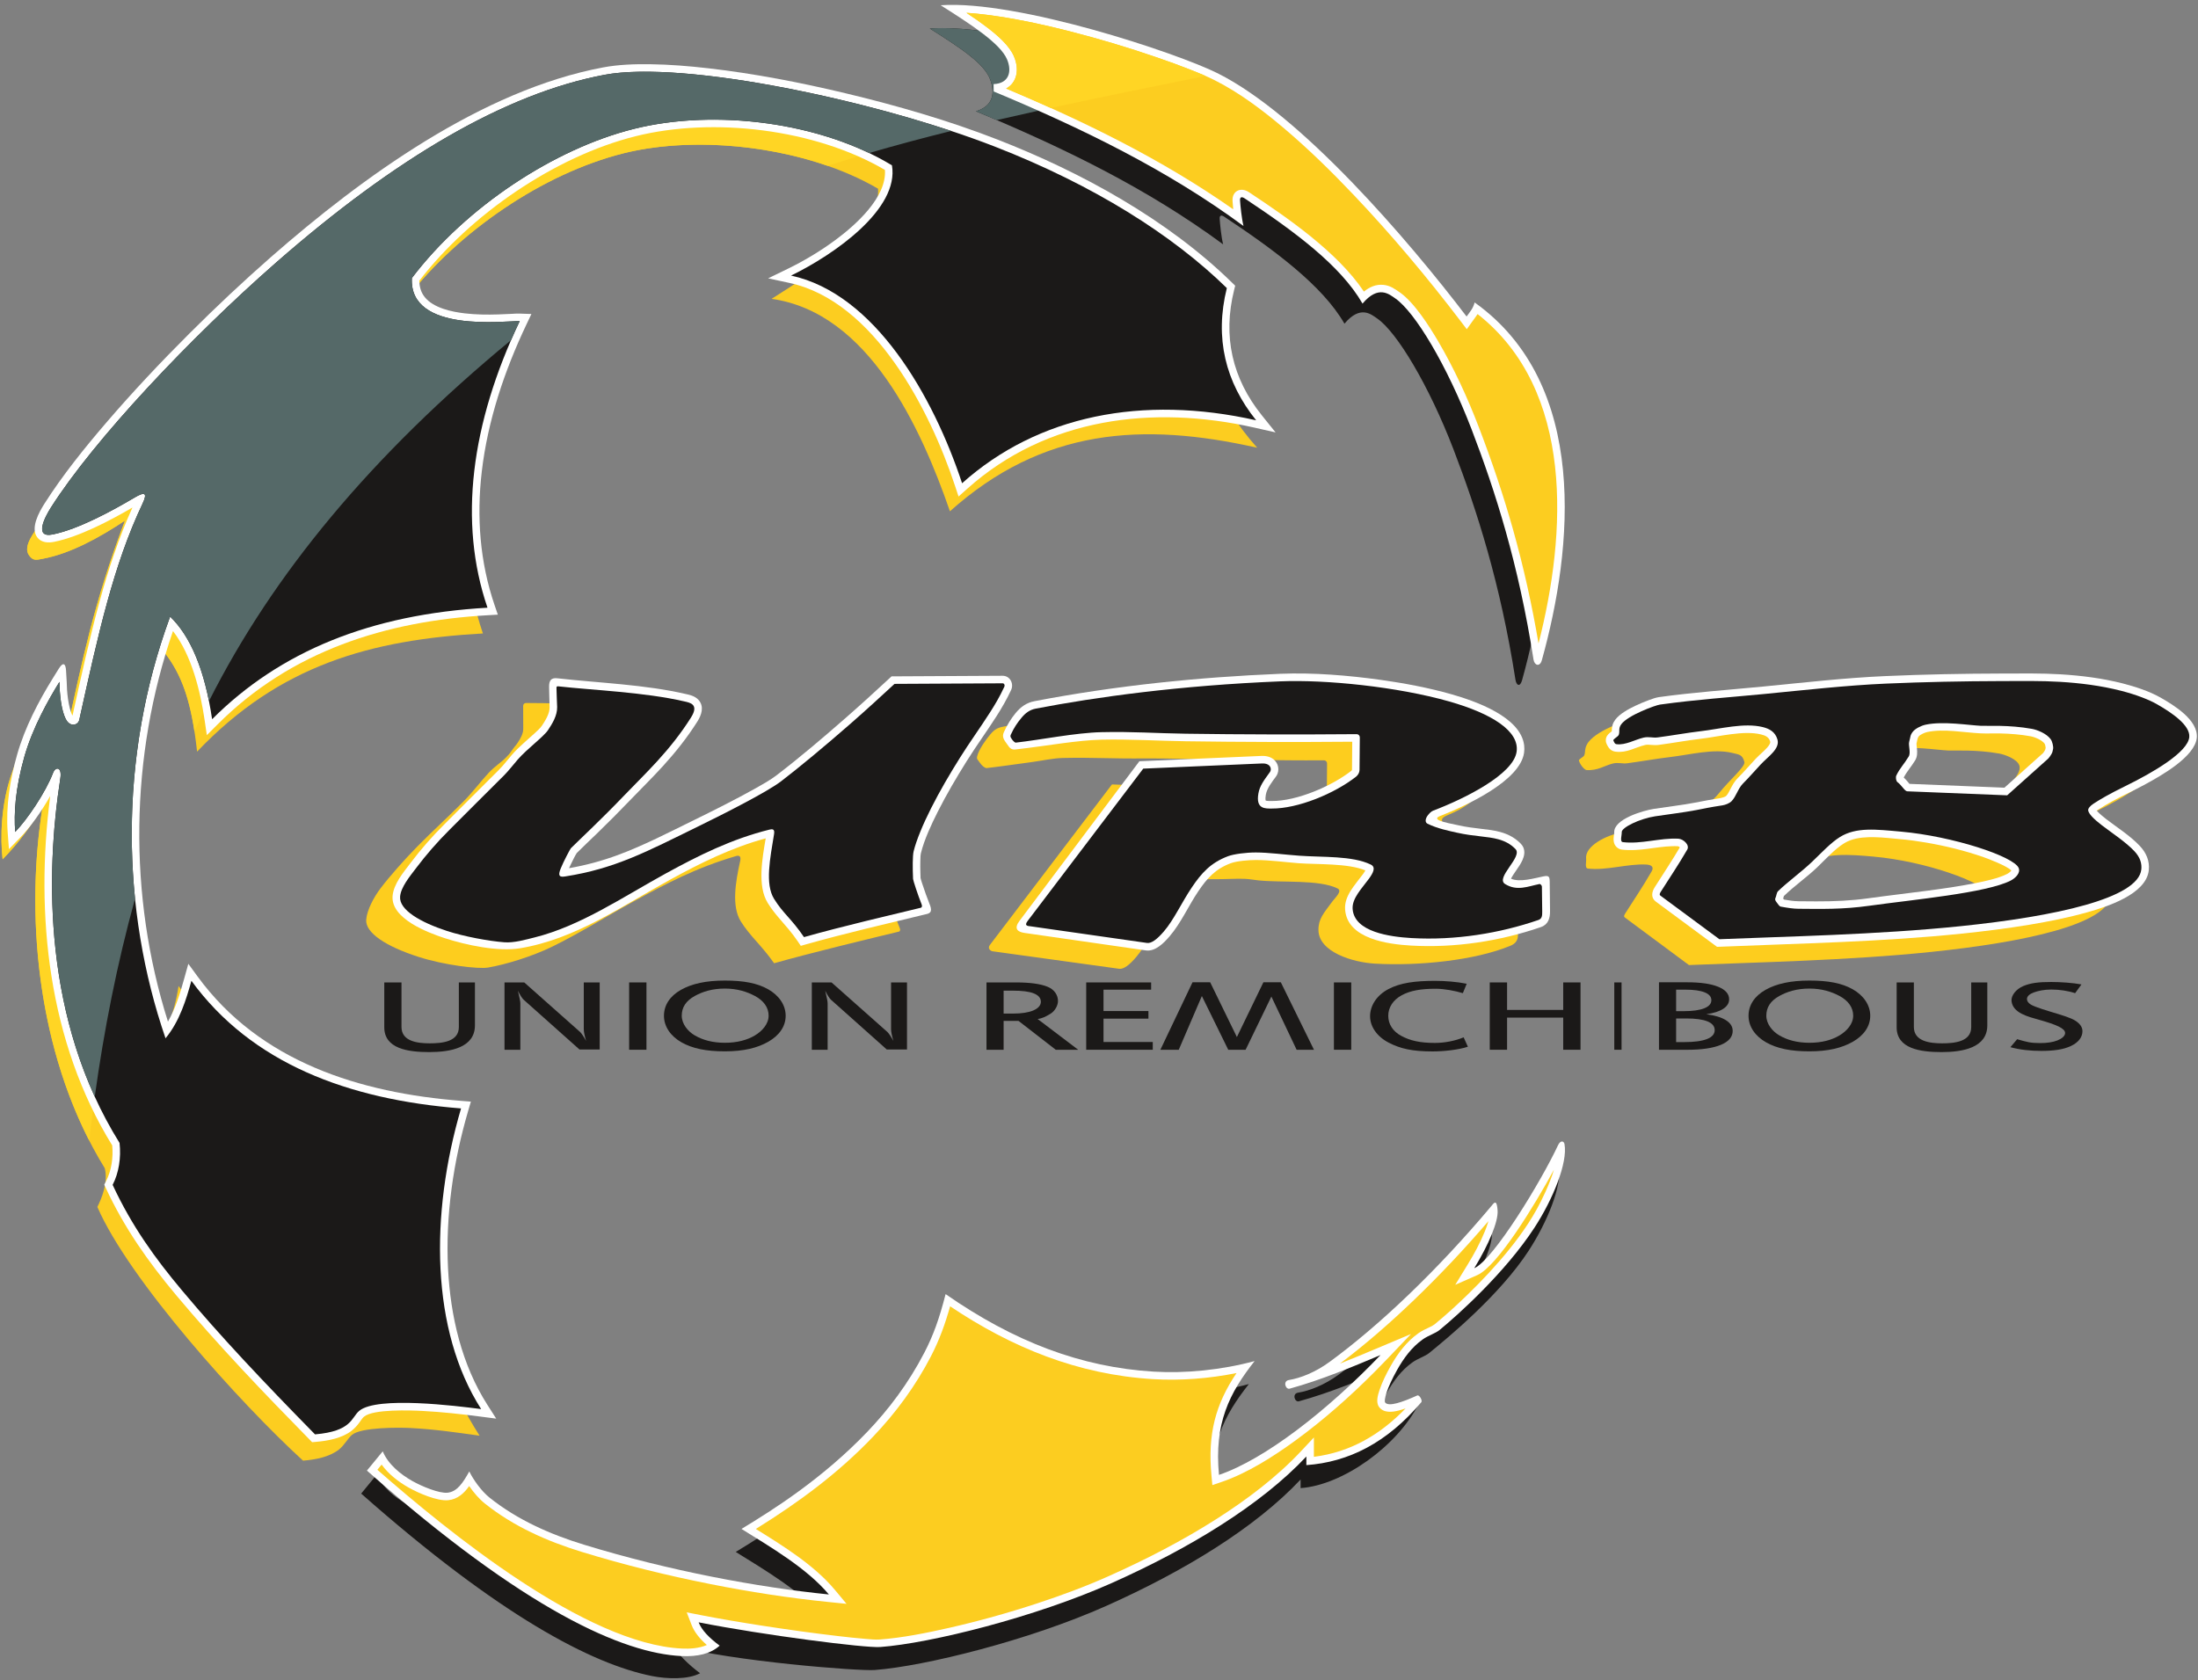
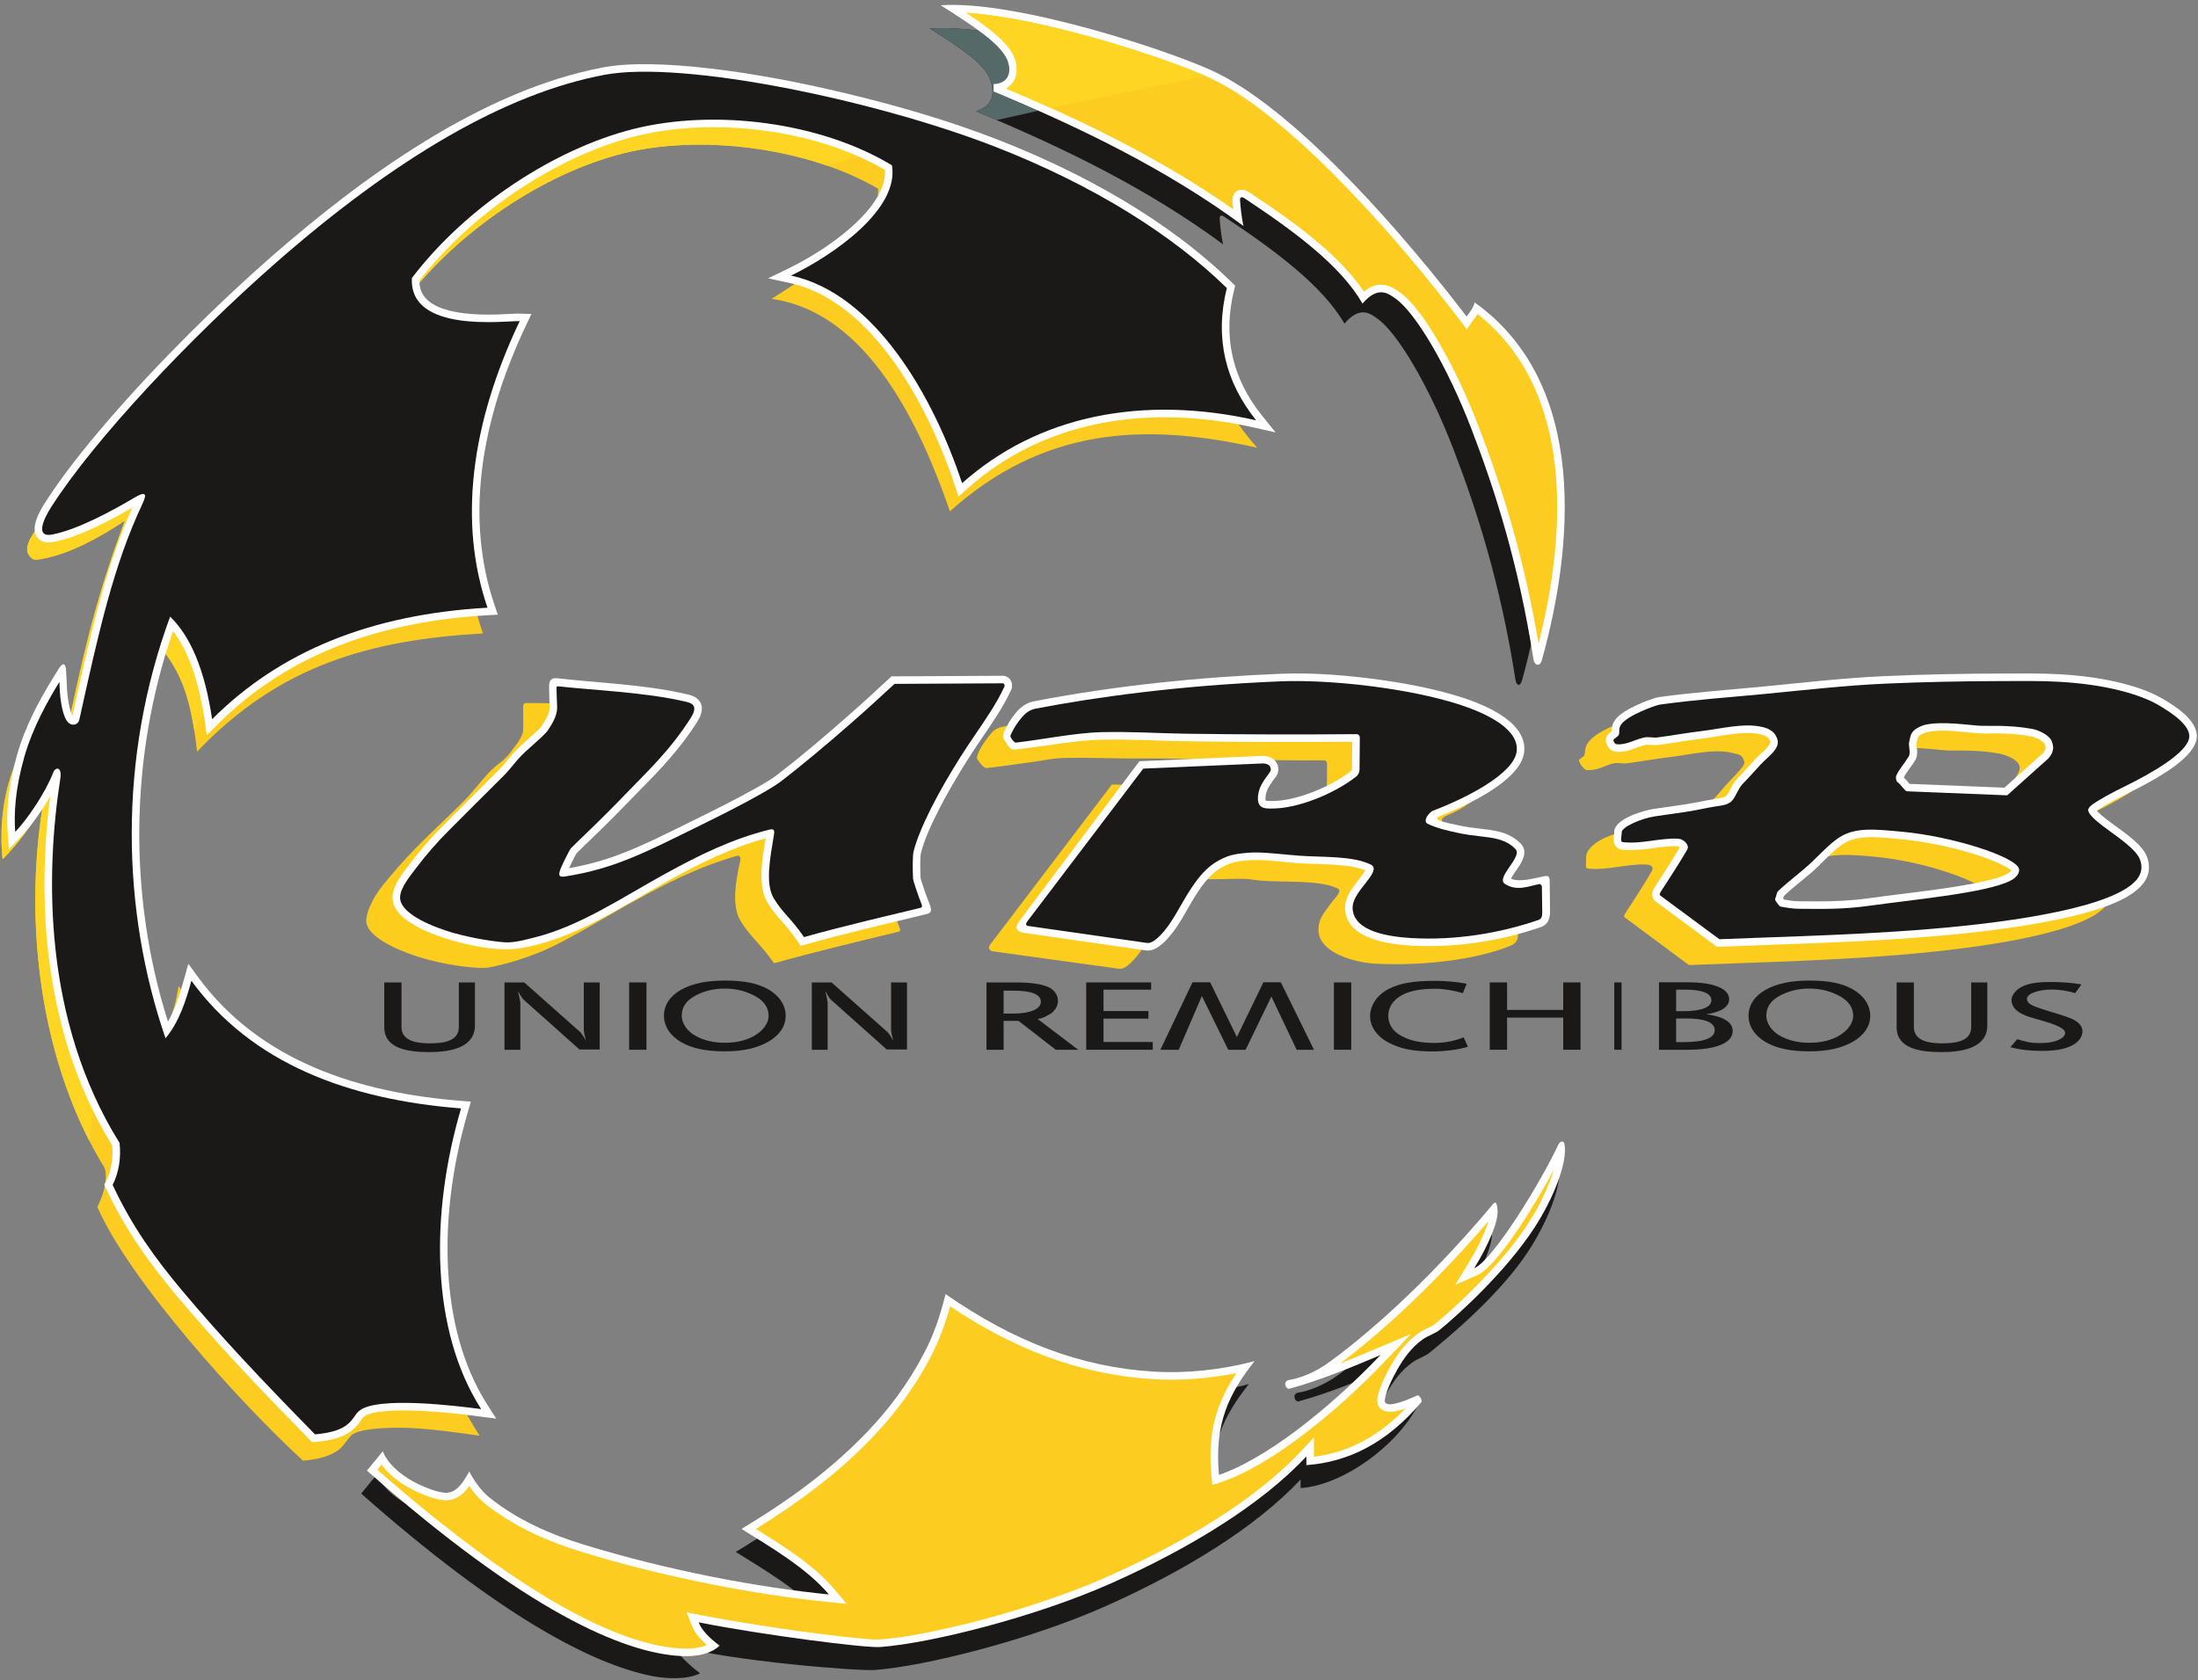
<svg xmlns="http://www.w3.org/2000/svg" width="567.6pt" height="433.9pt" viewBox="0 0 567.6 433.9" version="1.1">
  <rect x="0" y="0" width="567.6" height="433.9" fill="#808080" stroke="none" />
  <defs>
    <clipPath id="clip1">
      <path d="M 93 300 L 403 300 L 403 433.898 L 93 433.898 Z M 93 300 " />
    </clipPath>
    <clipPath id="clip2">
      <path d="M 414 173 L 567.602 173 L 567.602 245 L 414 245 Z M 414 173 " />
    </clipPath>
  </defs>
  <g id="surface1">
    <path style=" stroke:none;fill-rule:evenodd;fill:rgb(98.827%,80.469%,12.547%);fill-opacity:1;" d="M 17.094 189.527 C 21.27 170.617 24.113 156.047 32.273 134.449 C 25.656 138.84 18.172 142.988 10.93 144.328 C 9.324 144.629 8.562 144.879 7.508 143.43 C 5.754 141.02 9.074 137.238 10.449 135.07 C 15.09 127.77 18.672 120.156 24.301 113.594 C 31.145 105.621 38.383 97.938 45.82 90.516 C 52.625 83.727 59.637 77.121 66.867 70.789 C 90.352 50.219 121.332 27.672 152.664 21.816 C 156.586 21.086 160.781 20.938 164.766 20.992 C 169.82 21.059 174.906 21.477 179.93 22.055 C 191.762 23.422 203.648 25.727 215.227 28.492 C 228.438 31.652 241.879 35.539 254.543 40.477 C 276.16 48.902 298.375 61.078 315.062 77.414 L 315.859 78.195 L 315.59 79.277 C 311.875 94.176 313.887 103.59 324.656 115.633 C 294.941 108.93 269.203 110.648 245.309 132.047 C 237.883 110.598 224.348 80.711 199.254 77.18 C 205.34 73.336 209.352 70.66 214.82 66.594 C 219.844 62.863 227.242 55.84 226.742 48.734 C 208.723 38.172 181.035 34.566 160.953 39.605 C 140.152 44.824 118.328 59.848 105.18 76.891 C 105.184 78.445 105.57 79.895 106.574 81.145 C 108.84 83.965 113.57 84.953 116.969 85.344 C 119.812 85.672 122.707 85.699 125.566 85.613 C 126.688 85.578 127.801 85.523 128.918 85.465 C 129.648 85.43 130.426 85.379 131.156 85.398 L 134.117 85.504 L 132.848 88.18 C 127.156 100.137 122.84 113.008 121.301 126.203 C 119.805 139.027 120.543 151.426 124.703 163.594 C 95.691 165.242 72.234 171.723 50.895 194.117 C 49.535 181.91 47.309 174.102 41.559 167.387 C 30.422 199.672 30.398 238.051 40.703 270.617 C 42.82 266.062 44.906 262.422 46.113 254.652 C 63.629 278.664 87.262 286.477 116.098 288.727 L 118.488 288.914 L 117.812 291.215 C 113.965 304.309 110.414 318.684 111.102 332.34 C 111.832 346.762 116.105 358.695 123.844 370.777 C 117.609 369.91 112.258 369.117 105.969 368.793 C 102.922 368.633 93.305 368.582 90.906 370.555 C 89.84 371.434 88.918 373.266 87.547 374.34 C 85.008 376.332 81.379 376.965 78.254 377.227 C 62.105 362.469 33.262 330.488 25.145 311.703 C 26.203 309.547 27.984 305.484 27.055 301.703 C 10.566 275.012 6.047 239.047 11.043 208.055 C 8.105 213.273 4.809 217.68 0.676 221.922 C 0.051 216.613 0.16 207.516 3.23 199.184 C 5.73 192.398 7.973 185.902 11.777 179.777 L 13.254 177.402 C 14.531 175.344 15.043 176.395 15.129 177.844 L 15.301 180.785 C 15.32 183.055 15.984 187.473 17.094 189.527 Z M 17.094 189.527 " />
    <path style=" stroke:none;fill-rule:evenodd;fill:rgb(100%,83.594%,14.11%);fill-opacity:1;" d="M 17.094 189.527 C 21.27 170.617 24.113 156.047 32.273 134.449 C 25.656 138.84 18.172 142.988 10.93 144.328 C 9.324 144.629 8.562 144.879 7.508 143.43 C 5.754 141.02 9.074 137.238 10.449 135.07 C 15.09 127.77 18.672 120.156 24.301 113.594 C 31.145 105.621 38.383 97.938 45.82 90.516 C 52.625 83.727 59.637 77.121 66.867 70.789 C 90.352 50.219 121.332 27.672 152.664 21.816 C 156.586 21.086 160.781 20.938 164.766 20.992 C 169.82 21.059 174.906 21.477 179.93 22.055 C 191.762 23.422 203.648 25.727 215.227 28.492 C 223.426 30.453 231.711 32.691 239.844 35.289 C 230.734 37.645 222.055 40.129 213.734 42.828 C 196.992 37.008 176.648 35.664 160.953 39.605 C 140.152 44.824 118.328 59.848 105.18 76.891 C 105.184 78.445 105.57 79.895 106.574 81.145 C 108.84 83.965 113.57 84.953 116.969 85.344 C 119.812 85.672 122.707 85.699 125.566 85.613 C 126.688 85.578 127.801 85.523 128.918 85.465 C 129.648 85.43 130.426 85.379 131.156 85.398 L 134.117 85.504 L 133.676 86.434 C 93.785 119.051 66.828 152.559 50.211 188.887 C 48.781 179.586 46.441 173.09 41.559 167.387 C 34.195 188.738 31.691 212.758 33.82 235.996 C 28.711 255.34 25.305 274.797 23.035 294.559 C 9.855 268.809 6.48 236.355 11.043 208.055 C 8.105 213.273 4.809 217.68 0.676 221.922 C 0.051 216.613 0.16 207.516 3.23 199.184 C 5.73 192.398 7.973 185.902 11.777 179.777 L 13.254 177.402 C 14.531 175.344 15.043 176.395 15.129 177.844 L 15.301 180.785 C 15.32 183.055 15.984 187.473 17.094 189.527 Z M 17.094 189.527 " />
    <path style=" stroke:none;fill-rule:evenodd;fill:rgb(100%,100%,100%);fill-opacity:1;" d="M 18.723 184.824 C 20.914 174.898 23.082 164.922 25.777 155.121 C 28.035 146.914 30.691 138.836 34.199 131.078 C 28.176 134.578 20.543 138.578 14.043 139.922 C 12.441 140.254 10.637 140.172 9.582 138.727 C 7.828 136.316 10.109 132.234 11.484 130.07 C 16.125 122.766 21.785 115.746 27.414 109.188 C 34.254 101.215 41.496 93.527 48.934 86.105 C 55.734 79.32 62.75 72.715 69.98 66.379 C 93.465 45.812 124.445 23.262 155.777 17.406 C 159.699 16.672 163.895 16.531 167.875 16.586 C 172.934 16.652 178.02 17.066 183.043 17.648 C 194.871 19.012 206.758 21.316 218.34 24.086 C 231.551 27.242 244.992 31.129 257.656 36.066 C 279.273 44.496 301.484 56.672 318.172 73.008 L 318.969 73.785 L 318.699 74.867 C 315.715 86.852 318.18 97.742 325.898 107.324 L 329.398 111.672 L 323.957 110.441 C 297.691 104.516 270.309 107.84 249.742 126.254 L 247.531 128.23 L 246.598 125.41 C 240.203 106.047 225.797 77.797 203.867 73.07 L 198.359 71.883 L 203.426 69.422 C 207.746 67.32 212.004 64.754 215.855 61.891 C 220.879 58.156 229.02 50.984 228.52 43.883 C 210.496 33.316 184.148 30.156 164.066 35.195 C 143.266 40.414 121.441 55.441 108.289 72.484 C 108.297 74.035 108.684 75.488 109.688 76.738 C 111.949 79.555 116.68 80.547 120.082 80.934 C 122.926 81.262 125.82 81.297 128.68 81.203 C 129.797 81.172 130.914 81.113 132.031 81.059 C 132.762 81.02 133.539 80.965 134.27 80.992 L 137.23 81.094 L 135.957 83.77 C 130.27 95.73 125.949 108.602 124.41 121.797 C 123.051 133.469 123.91 145.156 127.727 156.312 L 128.559 158.738 L 125.996 158.887 C 99.586 160.387 75.137 168.117 56.148 187.121 L 53.41 189.859 L 52.848 186.027 C 51.754 178.602 49.551 169.273 44.668 162.977 C 33.535 195.262 33.062 231.27 43.371 263.836 C 45.336 260.422 46.508 256.531 47.555 252.777 L 48.633 248.906 L 51 252.152 C 67.102 274.23 92.961 282.27 119.207 284.316 L 121.598 284.504 L 120.922 286.805 C 117.074 299.898 115.008 313.977 115.699 327.633 C 116.316 339.879 119.219 352.438 125.891 362.855 L 128.141 366.371 L 124.004 365.836 C 119.051 365.191 114.07 364.645 109.082 364.383 C 106.031 364.223 96.418 363.871 94.02 365.852 C 93.949 365.906 93.883 365.969 93.824 366.031 C 93.445 366.426 93.113 366.961 92.789 367.398 C 92.203 368.191 91.586 368.879 90.809 369.488 C 88.27 371.473 84.641 372.109 81.512 372.379 L 80.602 372.457 L 79.961 371.797 C 68.094 359.711 56.355 347.457 45.473 334.465 C 38.223 325.809 32.113 317.121 27.324 306.82 L 26.922 305.961 L 27.359 305.109 C 28.797 302.324 29.27 298.93 28.98 295.809 C 12.492 269.121 9.012 236.266 12.969 205.574 C 10.754 209.508 7.832 213.621 5.316 216.203 L 2.305 219.297 L 1.984 214.988 C 1.484 208.227 2.57 201.414 4.414 194.922 C 6.387 187.965 9.898 181.199 13.703 175.07 L 15.176 172.695 C 16.453 170.637 16.969 171.688 17.055 173.137 L 17.227 176.086 C 17.242 178.352 17.613 182.766 18.723 184.824 Z M 18.723 184.824 " />
    <path style=" stroke:none;fill-rule:evenodd;fill:rgb(10.594%,9.813%,9.424%);fill-opacity:1;" d="M 36.809 130.07 C 29.262 146.012 25.387 163.691 20.477 185.895 C 20.168 187.285 18.23 187.812 17.137 185.969 C 15.805 183.73 15.379 179.191 15.355 176.098 C 12.543 180.629 8.438 187.871 6.285 195.453 C 3.91 203.809 3.578 210.129 3.926 214.844 C 6.918 211.773 11.73 204.766 13.723 199.555 C 14.32 197.988 16.059 197.934 15.578 201.039 C 11.746 225.719 11.078 263.441 30.871 295.164 C 31.312 299.023 30.672 302.934 29.086 306.004 C 34.102 316.785 40.133 325.059 46.961 333.215 C 56.945 345.129 67.746 356.578 81.348 370.438 C 90.941 369.621 90.684 366.082 92.781 364.348 C 97.414 360.527 117.766 363.062 124.254 363.906 C 111.238 343.586 111.008 313.652 119.059 286.258 C 89.859 283.977 64.977 274.613 49.426 253.297 C 48.09 258.098 46.406 263.738 42.746 268.145 C 31.355 235.066 30.477 195.762 43.934 159.246 C 49.078 164.199 52.867 172.785 54.773 185.746 C 72.297 168.211 95.703 158.656 125.887 156.945 C 118.316 134.805 121.602 109.426 134.203 82.934 C 130.609 82.809 105.582 86.172 106.363 71.801 C 120.395 53.34 143.191 38.43 163.594 33.309 C 184.641 28.027 211.992 31.566 230.332 42.699 C 232.258 53.969 215.508 65.715 204.277 71.172 C 225.879 75.824 241 102.262 248.445 124.801 C 267.996 107.297 295.039 101.922 324.383 108.547 C 316.469 98.719 313.598 87.289 316.812 74.398 C 302.77 60.652 282.41 47.805 256.949 37.879 C 226.496 26.008 176.602 15.492 156.133 19.316 C 130.57 24.098 102.09 40.844 71.262 67.844 C 49.332 87.051 24.352 113.445 13.125 131.113 C 11.652 133.434 8.652 139.047 13.648 138.016 C 20.258 136.652 28.805 132.02 34.73 128.512 C 37.332 126.973 38.172 127.191 36.809 130.07 Z M 36.809 130.07 " />
-     <path style=" stroke:none;fill-rule:evenodd;fill:rgb(33.325%,41.185%,40.796%);fill-opacity:1;" d="M 36.809 130.07 C 29.262 146.012 25.387 163.691 20.477 185.895 C 20.168 187.285 18.23 187.812 17.137 185.969 C 15.805 183.73 15.379 179.191 15.355 176.098 C 12.543 180.629 8.438 187.871 6.285 195.453 C 3.91 203.809 3.578 210.129 3.926 214.844 C 6.918 211.773 11.73 204.766 13.723 199.555 C 14.32 197.988 16.059 197.934 15.578 201.039 C 12.219 222.688 11.293 254.367 24.469 283.234 C 26.855 266.027 30.195 249.023 34.871 232.098 C 32.453 208.309 35.113 183.176 43.934 159.246 C 48.434 163.574 51.895 170.684 53.965 181.07 C 70.523 148.242 95.867 117.652 131.973 87.836 C 132.68 86.203 133.422 84.57 134.203 82.934 C 130.609 82.809 105.582 86.172 106.363 71.801 C 120.395 53.34 143.191 38.43 163.594 33.309 C 182.488 28.566 206.461 30.934 224.438 39.523 C 231.254 37.527 238.309 35.641 245.641 33.824 C 215.312 23.762 174.227 15.938 156.133 19.316 C 130.57 24.098 102.09 40.844 71.262 67.844 C 49.332 87.051 24.352 113.445 13.125 131.113 C 11.652 133.434 8.652 139.047 13.648 138.016 C 20.258 136.652 28.805 132.02 34.73 128.512 C 37.332 126.973 38.172 127.191 36.809 130.07 Z M 36.809 130.07 " />
    <path style=" stroke:none;fill-rule:evenodd;fill:rgb(10.594%,9.813%,9.424%);fill-opacity:1;" d="M 374.055 86.934 C 358.906 67.039 331.34 34.895 309.785 24.117 C 299.219 18.84 259.898 5.973 240.102 7.359 C 248.176 12.461 254.32 16.496 255.758 20.676 C 257.449 25.586 255.062 27.836 252.016 28.734 C 274.559 38.141 296.094 48.539 315.855 63.105 C 315.363 61.129 315.047 57.84 314.965 56.496 C 314.91 55.59 315.395 55.477 316.156 55.977 C 328.992 64.496 341.523 73.738 347.184 83.594 C 351.289 78.719 354.059 81.164 355.641 82.254 C 360.711 85.742 368.992 99.512 375.359 116.098 C 381.434 131.922 387.473 150.754 391.344 175.547 C 391.574 177.031 392.527 177.559 393.059 175.641 C 401.078 146.844 405.805 104.473 376.133 83.297 C 375.738 84.828 375.043 85.547 374.055 86.934 Z M 374.055 86.934 " />
    <path style=" stroke:none;fill-rule:evenodd;fill:rgb(33.325%,41.185%,40.796%);fill-opacity:1;" d="M 303.141 21.258 C 287.711 15.254 256.887 6.184 240.102 7.359 C 248.176 12.461 254.32 16.496 255.758 20.676 C 257.449 25.586 255.062 27.836 252.016 28.734 C 253.816 29.488 255.613 30.246 257.402 31.012 C 271.578 27.73 286.762 24.59 303.141 21.258 Z M 303.141 21.258 " />
    <path style=" stroke:none;fill-rule:evenodd;fill:rgb(100%,100%,100%);fill-opacity:1;" d="M 378.723 81.746 C 363.574 61.855 336.008 29.715 314.453 18.93 C 303.887 13.648 262.711 -0.031 242.914 1.355 C 250.992 6.461 258.336 11.266 260.059 15.344 C 261.34 18.379 260.645 21.551 256.582 21.723 L 256.609 23.621 C 279.152 33.031 301.355 43.797 321.117 58.363 C 320.625 56.383 320.309 53.094 320.227 51.758 C 320.172 50.848 320.656 50.734 321.418 51.238 C 334.254 59.754 346.188 68.551 351.852 78.406 C 355.957 73.535 358.727 75.98 360.309 77.066 C 365.379 80.555 373.66 94.324 380.027 110.91 C 386.102 126.734 392.137 145.566 396.012 170.359 C 396.242 171.844 397.641 172.371 398.172 170.453 C 406.191 141.656 410.473 99.285 380.801 78.109 C 380.406 79.641 379.711 80.359 378.723 81.746 Z M 378.723 81.746 " />
    <path style=" stroke:none;fill-rule:evenodd;fill:rgb(98.827%,80.469%,12.547%);fill-opacity:1;" d="M 249.57 3.312 C 251.445 4.555 253.289 5.84 255.055 7.191 C 257.477 9.051 260.637 11.715 261.848 14.59 C 263.297 18.02 262.578 21.367 259.824 22.863 C 280.246 31.488 300.289 41.289 318.461 54.055 C 318.383 53.301 318.328 52.562 318.285 51.879 C 318.129 49.301 320.426 48.246 322.492 49.617 C 332.406 56.195 345.328 65.035 352.211 75.305 C 353.629 74.152 355.305 73.379 357.219 73.566 C 358.945 73.734 360.047 74.527 361.414 75.465 C 365.168 78.051 369.074 84.211 371.359 88.094 C 375.461 95.07 378.945 102.66 381.844 110.215 C 385.191 118.938 388.188 127.754 390.715 136.746 C 393.441 146.438 395.621 156.258 397.301 166.18 C 404.547 137.84 406.664 100.848 381.566 81.109 C 381.199 81.672 380.773 82.219 380.305 82.879 L 378.773 85.023 L 377.176 82.926 C 368.598 71.664 359.359 60.656 349.617 50.387 C 343.809 44.262 337.711 38.297 331.25 32.855 C 325.891 28.34 319.871 23.812 313.586 20.672 C 311.648 19.703 309.59 18.859 307.578 18.066 C 304.652 16.91 301.688 15.84 298.711 14.812 C 291.297 12.262 283.73 9.992 276.133 8.055 C 270.176 6.535 264.117 5.199 258.043 4.273 C 255.32 3.855 252.438 3.492 249.57 3.312 Z M 249.57 3.312 " />
    <path style=" stroke:none;fill-rule:evenodd;fill:rgb(100%,83.594%,14.11%);fill-opacity:1;" d="M 249.57 3.312 C 251.445 4.555 253.289 5.84 255.055 7.191 C 257.477 9.051 260.637 11.715 261.848 14.59 C 263.297 18.02 262.578 21.367 259.824 22.863 C 263.68 24.492 267.527 26.164 271.348 27.887 C 283.867 25.172 297.148 22.469 311.301 19.605 C 310.07 19.062 308.812 18.555 307.578 18.066 C 304.652 16.91 301.688 15.84 298.711 14.812 C 291.297 12.262 283.73 9.992 276.133 8.055 C 270.176 6.535 264.117 5.199 258.043 4.273 C 255.32 3.855 252.438 3.492 249.57 3.312 Z M 249.57 3.312 " />
    <g clip-path="url(#clip1)" clip-rule="nonzero">
      <path style=" stroke:none;fill-rule:evenodd;fill:rgb(10.594%,9.813%,9.424%);fill-opacity:1;" d="M 97.355 380.754 C 98.746 384.129 101.992 386.727 104.973 388.41 C 107.562 389.871 111.93 391.645 114.062 391.438 C 116.547 391.207 118.062 388.91 119.699 385.957 C 120.715 388.035 122.805 391.016 124.938 392.715 C 132.215 398.527 140.738 402.242 149.355 404.879 C 171.422 411.641 194.336 415.879 212.562 417.723 C 206.871 410.918 197.32 405.379 189.996 400.797 C 198.23 395.801 210.949 387.797 222.551 375.641 C 227.938 369.992 233.039 363.32 237.191 355.316 C 239.527 350.812 241.055 346.562 242.699 340.152 C 260.367 352.445 277.695 359.035 296.379 360.172 C 304.562 360.668 313.902 359.77 322.5 357.445 C 315.969 365.719 312.039 373.504 313.297 386.844 C 325.176 382.805 345.262 367.469 358.875 353.215 C 351.352 356.383 343.578 359.645 335.418 361.898 C 334.363 362.191 333.586 359.941 335.195 359.672 C 338.172 359.18 341.957 357.738 345.781 354.941 C 358.535 345.613 369.668 334.062 383.742 317.285 C 384.605 316.113 385.086 316.098 385.25 318.602 C 385.43 321.348 383.055 327.195 379.215 333.469 C 384.238 331.262 396.594 310.844 400.816 301.773 C 401.52 300.258 402.387 300.641 402.523 301.402 C 403.387 306.18 399.582 315.594 394.762 322.996 C 387.242 334.543 373.82 345.543 369.062 349.43 C 368.043 350.266 366.148 350.84 364.746 351.84 C 361.836 353.906 359.805 356.723 358.109 359.73 C 355.367 364.609 356.734 363.191 357.094 363.68 C 357.977 364.883 361.613 363.586 365.387 361.879 C 365.938 361.629 366.789 362.016 366.445 362.418 C 360.836 373.523 346.73 383.543 335.863 384.316 L 335.863 382.09 C 324.117 394.621 305.629 405.84 285.621 414.762 C 265.879 423.57 238.883 430.316 225.836 431.297 C 221.926 431.59 189.188 429.113 173.887 424.922 C 174.629 426.855 177.969 430.047 180.789 432.125 C 177.648 433.809 172.234 433.625 168.355 432.848 C 152.914 429.762 129.105 417.41 93.27 385.73 Z M 97.355 380.754 " />
    </g>
    <path style=" stroke:none;fill-rule:evenodd;fill:rgb(100%,100%,100%);fill-opacity:1;" d="M 98.84 374.816 C 100.23 378.188 103.477 380.789 106.457 382.469 C 109.047 383.93 113.414 385.711 115.551 385.504 C 118.031 385.262 119.547 382.973 121.184 380.012 C 122.199 382.094 124.289 385.078 126.422 386.777 C 133.699 392.59 142.223 396.305 150.84 398.941 C 172.91 405.707 195.82 409.941 214.047 411.785 C 208.355 404.98 198.805 399.438 191.48 394.859 C 199.715 389.863 212.434 381.859 224.035 369.707 C 229.426 364.055 234.523 357.383 238.676 349.379 C 241.012 344.879 242.539 340.629 244.188 334.215 C 261.852 346.508 279.18 353.098 297.863 354.23 C 306.047 354.73 315.387 353.832 323.984 351.508 C 317.453 359.781 313.523 367.562 314.781 380.902 C 326.664 376.867 342.887 364.203 356.5 349.953 C 348.977 353.117 341.203 356.379 333.043 358.633 C 331.984 358.926 331.211 356.676 332.82 356.406 C 335.797 355.914 339.582 354.473 343.406 351.676 C 356.16 342.348 371.152 328.121 385.227 311.348 C 386.09 310.172 386.57 310.16 386.734 312.66 C 386.914 315.41 384.543 321.258 380.699 327.531 C 385.723 325.32 398.078 304.906 402.301 295.836 C 403.004 294.32 403.871 294.703 404.008 295.465 C 404.871 300.242 401.07 309.656 396.25 317.055 C 388.727 328.602 376.492 339.602 371.734 343.492 C 370.715 344.332 368.824 344.902 367.418 345.898 C 364.508 347.969 362.477 350.785 360.781 353.793 C 358.039 358.668 357.328 361.711 357.688 362.195 C 358.57 363.398 362.207 362.098 365.98 360.391 C 366.531 360.141 367.383 361.719 367.039 362.121 C 358.164 372.633 348.215 377.605 337.348 378.379 L 337.348 376.152 C 325.602 388.684 307.113 399.898 287.105 408.828 C 267.367 417.633 240.367 424.379 227.32 425.355 C 223.41 425.652 197.207 422.285 180.418 418.984 C 181.164 420.914 183.02 422.918 185.84 425 C 183.547 427.09 180.152 427.898 175.953 427.691 C 160.957 426.957 135.711 415.996 94.754 379.789 Z M 98.84 374.816 " />
    <path style=" stroke:none;fill-rule:evenodd;fill:rgb(98.827%,80.469%,12.547%);fill-opacity:1;" d="M 121.16 383.785 C 119.84 385.652 118.16 387.207 115.734 387.438 C 112.883 387.715 108.016 385.586 105.5 384.164 C 102.914 382.707 100.332 380.715 98.547 378.238 L 97.449 379.578 C 115.809 395.688 151.273 424.539 176.051 425.75 C 178.141 425.852 180.535 425.715 182.535 424.836 C 180.879 423.379 179.355 421.637 178.605 419.684 L 177.336 416.398 L 180.793 417.082 C 186.184 418.137 191.613 419.039 197.039 419.879 C 203.477 420.871 209.945 421.773 216.418 422.527 C 218.766 422.801 221.125 423.059 223.484 423.254 C 224.59 423.344 226.074 423.504 227.176 423.418 C 233.055 422.977 239.262 421.73 245.008 420.426 C 252.676 418.688 260.309 416.559 267.781 414.105 C 274.047 412.047 280.289 409.738 286.312 407.047 C 295.93 402.758 305.398 397.871 314.277 392.207 C 321.996 387.273 329.648 381.52 335.93 374.828 L 339.293 371.234 L 339.293 376.234 C 348.734 375.047 356.457 370.492 362.973 363.734 C 362.395 363.938 361.812 364.117 361.238 364.266 C 359.535 364.715 357.312 364.973 356.117 363.348 C 355.25 362.16 355.805 360.285 356.227 359.027 C 356.93 356.906 357.996 354.781 359.09 352.84 C 360.949 349.531 363.164 346.539 366.293 344.312 C 366.746 343.992 367.227 343.715 367.719 343.457 C 368.492 343.051 369.863 342.512 370.504 341.988 C 373.41 339.609 376.227 337.027 378.918 334.414 C 382.754 330.695 386.445 326.754 389.797 322.594 C 391.504 320.473 393.133 318.277 394.617 315.996 C 395.41 314.781 396.156 313.539 396.859 312.27 C 398.145 309.961 400.145 305.867 401.297 302.055 C 396.176 311.508 386.656 327.035 381.48 329.312 L 375.797 331.812 L 379.039 326.516 C 380.684 323.836 382.238 320.965 383.422 318.047 C 383.699 317.367 384.078 316.367 384.371 315.359 C 378.297 322.434 371.891 329.254 365.168 335.711 C 359.129 341.504 352.75 347.113 346.039 352.148 C 349.293 350.867 352.52 349.512 355.742 348.156 L 364.371 344.523 L 357.906 351.293 C 356.902 352.34 355.891 353.379 354.863 354.406 C 348.57 360.715 341.762 366.738 334.559 371.996 C 328.879 376.145 322.098 380.473 315.406 382.746 L 313.074 383.539 L 312.844 381.09 C 311.824 370.273 313.918 362.645 319.309 354.605 C 312.242 356.031 304.801 356.602 297.742 356.172 C 278.324 354.992 261.289 348.035 245.355 337.363 C 244.094 341.848 242.59 346.051 240.402 350.273 C 236.438 357.918 231.383 364.82 225.441 371.047 C 216.348 380.578 206.227 387.996 195.184 394.867 C 202.344 399.305 210.27 404.238 215.539 410.535 L 218.605 414.203 L 213.852 413.719 C 203.684 412.691 193.527 411.102 183.508 409.113 C 172.312 406.895 161.184 404.145 150.27 400.801 C 141.281 398.047 132.598 394.203 125.207 388.297 C 123.781 387.16 122.344 385.504 121.16 383.785 Z M 121.16 383.785 " />
    <path style=" stroke:none;fill-rule:evenodd;fill:rgb(99.219%,80.469%,11.768%);fill-opacity:1;" d="M 135.098 182.297 C 135.113 184.016 135.098 187.008 135.121 188.16 C 135.145 189.438 134.434 190.676 133.73 191.746 C 133.223 192.527 132.656 193.078 132.211 193.77 C 131.672 194.605 131.195 195.09 130.562 195.727 C 129.359 196.945 127.867 197.809 126.168 199.617 C 124.254 201.656 122.086 204.551 119.914 206.758 C 115.645 211.09 111.957 214.348 107.766 218.613 C 104.469 221.973 100.641 226.285 98.254 229.434 C 96.516 231.73 94.777 235.023 94.57 237.48 C 94.273 240.93 99.762 244.445 108.02 247.105 C 114.742 249.273 123.52 250.309 126.043 249.879 C 130.453 249.129 137.383 247.047 142.738 244.414 C 149.625 241.039 156.527 236.695 163.605 232.816 C 172.012 228.211 179.66 224.141 190.105 221.074 C 190.711 220.898 191.449 220.965 191.145 222.34 C 189.918 227.844 188.895 234.051 191.281 237.922 C 193.656 241.754 196.57 244.031 199.902 248.766 C 209.703 245.992 224.707 242.395 232.117 240.598 C 232.488 240.508 232.516 240.102 232.371 239.754 C 231.371 237.242 230.02 233.688 230 233.297 C 229.875 230.547 229.859 227.32 230.148 226.148 C 230.848 223.305 230.309 219.758 232.418 215.586 C 234.746 210.969 237.23 206.758 239.922 202.449 C 242.227 198.762 244.984 194.977 247.684 190.754 C 248.832 188.949 250.098 186.871 251.332 184.199 C 251.535 183.762 251.301 183.289 250.902 183.297 L 222.988 183.438 C 219.574 186.602 215.617 190.227 211.625 193.723 C 204.969 199.547 198.211 205.145 193.703 208.59 C 190.156 211.305 179.551 216.703 172.035 220.379 C 159.082 226.715 150.867 231.16 137.918 233.176 C 136.426 233.406 136.035 232.996 136.77 231.156 C 137.516 229.277 139.254 226.051 139.402 225.898 C 141.496 223.789 146.812 218.902 153.281 212.156 C 158.641 206.562 164.961 200.785 170.434 192.129 C 172.613 188.672 171.762 183.383 170.355 183.223 C 161.941 182.242 146.777 181.578 135.855 181.555 C 135.43 181.555 135.094 181.863 135.098 182.297 Z M 135.098 182.297 " />
    <path style=" stroke:none;fill-rule:evenodd;fill:rgb(100%,100%,100%);fill-opacity:1;" d="M 197.73 216.512 C 188.941 218.887 180.891 222.883 172.922 227.254 C 160.434 234.102 148.66 242.508 134.297 244.898 C 128.637 245.84 120.324 244.074 114.832 242.281 C 110.469 240.855 100.879 237.246 101.383 231.379 C 101.648 228.297 104.152 225.328 105.977 222.922 C 108.664 219.367 111.617 215.992 114.777 212.855 C 119.461 208.215 124.078 203.504 128.777 198.879 C 129.984 197.688 131.074 196.223 132.191 194.934 C 133.102 193.879 134.137 192.898 135.168 191.965 C 136.168 191.055 137.191 190.176 138.184 189.262 C 138.723 188.77 139.531 188.039 139.934 187.43 C 140.812 186.102 141.961 184.305 141.93 182.637 C 141.895 181.008 141.812 179.012 141.793 177.379 C 141.777 175.711 142.34 174.996 143.898 175.172 C 154.711 176.391 166.535 176.773 177.176 179.254 C 177.605 179.348 178.023 179.438 178.441 179.578 C 179.199 179.824 179.898 180.199 180.43 180.812 C 181.898 182.504 181.145 184.672 180.086 186.34 C 177.496 190.441 174.523 194.191 171.262 197.777 C 168.488 200.828 165.547 203.699 162.695 206.676 C 159.875 209.621 156.992 212.504 154.066 215.34 C 152.359 216.996 150.605 218.633 148.926 220.316 C 148.41 221.137 147.891 222.238 147.473 223.098 C 147.293 223.465 147.113 223.84 146.941 224.215 C 151.266 223.465 155.422 222.344 159.562 220.816 C 166.273 218.34 172.766 214.949 179.191 211.809 C 181.805 210.531 184.406 209.234 186.996 207.91 C 189.719 206.516 192.434 205.094 195.098 203.598 C 196.879 202.594 198.91 201.465 200.531 200.223 C 206.625 195.562 212.582 190.484 218.352 185.434 C 222.184 182.086 225.945 178.648 229.68 175.188 L 230.234 174.676 L 258.902 174.523 C 260.801 174.516 261.875 176.531 261.109 178.191 C 260.008 180.566 258.738 182.77 257.332 184.973 C 254.816 188.91 252.055 192.695 249.582 196.656 C 246.934 200.891 244.414 205.176 242.164 209.633 C 240.543 212.844 238.684 216.812 237.82 220.309 C 237.695 220.828 237.68 221.641 237.664 222.18 C 237.629 223.234 237.645 224.301 237.672 225.355 C 237.684 225.836 237.699 226.309 237.723 226.785 C 237.82 227.234 238.008 227.762 238.145 228.191 C 238.434 229.09 238.742 229.984 239.062 230.871 C 239.301 231.547 239.551 232.215 239.816 232.871 C 240.383 234.297 240.984 235.652 239.398 236.035 C 229.363 238.469 218.082 241.074 208.145 243.887 L 206.793 244.27 L 206.008 243.105 C 204.473 240.844 202.863 239.059 201.098 237.012 C 200.035 235.777 199.09 234.539 198.23 233.152 C 195.551 228.82 196.844 221.699 197.73 216.512 Z M 197.73 216.512 " />
    <path style=" stroke:none;fill-rule:evenodd;fill:rgb(10.594%,9.813%,9.424%);fill-opacity:1;" d="M 143.703 177.73 C 143.719 179.461 143.852 181.441 143.875 182.598 C 143.918 184.805 142.633 186.871 141.555 188.504 C 140.367 190.305 136.098 193.387 133.66 196.203 C 132.551 197.488 131.203 199.219 130.141 200.266 C 125.293 205.035 120.895 209.531 116.148 214.234 C 112.801 217.555 109.91 220.945 107.527 224.094 C 105.785 226.391 103.531 229.09 103.32 231.547 C 103.023 234.996 108.594 238.195 115.434 240.43 C 119.754 241.844 126.168 243.047 130.25 243.352 C 132.727 243.539 135.707 242.68 138.078 242.09 C 149.898 239.137 160.75 231.715 171.988 225.547 C 180.395 220.938 189.004 216.652 198.707 214.254 C 199.32 214.102 200.121 213.977 199.895 215.367 C 198.891 221.613 197.496 228.266 199.887 232.133 C 202.258 235.965 204.359 237.211 207.617 242.016 C 217.414 239.242 230.344 236.238 237.754 234.441 C 238.125 234.352 238.148 233.945 238.008 233.594 C 237.008 231.09 235.805 227.383 235.785 226.992 C 235.66 224.242 235.645 221.016 235.934 219.844 C 236.633 217.004 238.316 212.934 240.426 208.758 C 242.754 204.145 245.238 199.934 247.934 195.629 C 250.234 191.938 252.992 188.152 255.691 183.926 C 256.84 182.129 258.105 180.047 259.344 177.379 C 259.547 176.938 259.309 176.465 258.91 176.469 L 231 176.617 C 227.586 179.777 223.629 183.402 219.633 186.898 C 212.977 192.723 206.219 198.32 201.715 201.766 C 198.164 204.48 187.562 209.883 180.047 213.555 C 167.09 219.887 158.875 224.34 145.93 226.352 C 144.438 226.59 144.043 226.172 144.777 224.336 C 145.527 222.461 147.262 219.23 147.414 219.074 C 149.508 216.969 154.82 212.078 161.289 205.336 C 166.648 199.738 172.973 193.965 178.441 185.301 C 180.625 181.848 178.113 181.465 176.734 181.145 C 166.465 178.754 152.969 178.242 144.199 177.254 C 143.773 177.211 143.699 177.301 143.703 177.73 Z M 143.703 177.73 " />
    <path style=" stroke:none;fill-rule:evenodd;fill:rgb(99.219%,80.469%,11.768%);fill-opacity:1;" d="M 259.074 187.664 C 257.492 187.969 256.73 188.465 255.699 189.703 C 254.621 191.008 252.77 193.477 252.32 195.387 C 252.172 196.027 252.41 196.074 253.066 197.027 C 253.566 197.754 254.355 198.406 254.809 198.359 C 257.957 198.008 262.203 197.379 266.57 196.797 C 269.188 196.441 271.93 195.812 274.461 195.754 C 282.391 195.574 287.152 195.98 295.988 195.867 C 298.305 195.84 302.402 195.93 304.84 195.961 C 317.273 196.078 329.695 196.453 341.805 196.352 C 342.336 196.348 342.699 196.711 342.695 197.242 L 342.621 205.621 C 342.617 206.254 342.23 206.938 341.73 207.328 C 336.105 211.73 325.359 215.312 318.59 215.266 C 316.969 215.254 314.434 215.465 315.18 211.336 C 315.516 209.461 316.449 208.176 318.145 205.844 C 318.68 205.109 318.387 203.703 316.07 203.621 L 287.145 202.586 L 255.621 244.047 C 254.926 244.961 255.828 245.609 256.289 245.672 L 288.996 250.195 C 290.18 250.359 291.652 249.211 293.363 247.215 C 295.988 244.164 297.922 239.781 300.633 235.766 C 303.027 232.227 302.809 229.273 307.316 227.574 C 308.805 227.016 312.262 227.047 314.758 227.051 C 316.77 227.055 319.168 226.891 321.348 226.965 C 322.652 227.012 323.734 227.234 325 227.367 C 331.055 227.996 340.578 227.109 345.367 229.43 C 346.777 230.113 344.809 231.762 343.77 233.199 C 341.875 235.805 340.445 237.277 340.469 240.184 C 340.523 245.891 349.379 248.535 355.008 248.863 C 366.285 249.516 380.84 248.047 390.016 244.262 C 392.617 243.191 391.871 241.16 391.949 240.086 L 392.387 234.176 C 392.41 233.867 388.02 234.711 387.715 234.77 C 384.805 235.359 381.973 236.664 378.891 234.77 C 376.25 233.148 374.832 215.324 373.551 213.855 C 370.832 210.742 373.129 211.156 376.73 209.156 C 379.445 207.648 382.719 205.172 383.117 202.656 C 383.965 197.324 375.383 190.727 364.457 187.613 C 351.031 183.789 332.594 181.93 320.891 182.406 C 294.77 183.473 274.484 184.711 259.074 187.664 Z M 259.074 187.664 " />
    <path style=" stroke:none;fill-rule:evenodd;fill:rgb(100%,100%,100%);fill-opacity:1;" d="M 371.641 211.859 C 373.023 212.469 375.008 212.777 376.703 213.156 C 378.613 213.586 380.512 213.824 382.449 214.047 C 384.137 214.242 385.859 214.43 387.496 214.891 C 389.531 215.465 391.25 216.383 392.738 217.91 C 393.047 218.227 393.285 218.598 393.438 219.012 C 394.188 221.051 392.621 223.215 391.52 224.816 C 391.27 225.18 390.512 226.254 390.188 226.922 C 392.41 227.945 396.246 226.801 398.527 226.34 C 400.055 226.027 400.176 226.414 400.191 227.922 L 400.273 235.309 C 400.297 237.109 399.812 238.773 397.918 239.426 C 387.316 243.09 375.602 244.852 364.387 244.203 C 358.465 243.859 347.934 242.492 347.355 234.922 C 347.082 231.328 349.965 228.504 351.91 225.824 C 352.055 225.629 352.379 225.172 352.594 224.789 C 348.059 222.906 340.184 223.289 335.316 222.93 C 331.695 222.66 327.941 222.105 324.324 222.102 C 322.551 222.098 319.406 222.34 317.793 222.945 C 313.84 224.43 311.738 226.781 309.441 230.18 C 306.91 233.926 304.961 238.406 302.035 241.805 C 300.586 243.492 298.371 245.797 295.918 245.449 L 264.473 240.922 C 262.801 240.656 261.742 239.848 263.266 237.824 L 294.227 196.598 L 325.773 195.223 C 327.266 195.16 328.793 195.609 329.621 196.941 C 330.301 198.039 330.273 199.488 329.508 200.535 C 328.516 201.902 327.191 203.52 326.883 205.227 C 326.832 205.508 326.703 206.445 326.848 206.758 C 327.129 206.891 328.133 206.863 328.395 206.867 C 334.902 206.91 343.898 203.027 348.988 199.047 C 349.035 199.008 349.113 198.898 349.133 198.828 L 349.195 191.555 C 334.863 191.672 320.527 191.645 306.195 191.434 C 298.957 191.328 291.766 190.859 284.52 191.023 C 281.191 191.102 277.801 191.504 274.5 191.93 C 270.531 192.445 266.379 193.09 262.406 193.535 C 261.031 193.762 260.648 192.992 260.129 192.277 C 259.32 191.152 258.656 190.367 259.227 189.102 C 260.023 187.336 261.051 185.621 262.285 184.133 C 263.598 182.551 265.074 181.484 267.121 181.09 C 287.953 177.09 309.418 174.879 330.602 174.012 C 339.117 173.664 348.25 174.422 356.684 175.605 C 362.746 176.461 368.887 177.613 374.781 179.289 C 380.801 181.008 392.723 185.062 393.594 192.523 C 393.668 193.145 393.66 193.773 393.57 194.395 C 392.562 201.633 378.758 208.047 371.805 210.77 C 370.578 211.254 371.316 211.719 371.641 211.859 Z M 371.641 211.859 " />
    <path style=" stroke:none;fill-rule:evenodd;fill:rgb(10.594%,9.813%,9.424%);fill-opacity:1;" d="M 267.488 183.004 C 265.906 183.305 264.812 184.133 263.781 185.379 C 262.699 186.68 261.844 187.926 261.035 189.715 C 260.895 190.027 260.887 190.215 261.082 190.562 C 261.559 191.395 262.117 191.809 262.297 191.789 C 268.676 191.078 277.723 189.234 284.473 189.086 C 292.406 188.898 298.57 189.379 306.223 189.488 C 320.34 189.695 335.773 189.723 350.262 189.602 C 350.793 189.598 351.156 189.961 351.152 190.492 L 351.078 198.871 C 351.07 199.504 350.684 200.191 350.188 200.578 C 344.559 204.98 335.148 208.859 328.383 208.812 C 326.758 208.801 324.227 209.012 324.969 204.879 C 325.309 203.004 326.242 201.723 327.938 199.391 C 328.469 198.66 328.176 197.066 325.859 197.172 L 295.227 198.504 L 265.34 237.887 C 264.348 239.191 265.617 239.156 266.082 239.219 L 296.191 243.523 C 297.371 243.691 298.844 242.531 300.559 240.539 C 303.18 237.488 305.113 233.105 307.828 229.094 C 310.223 225.551 312.598 222.82 317.105 221.129 C 318.598 220.562 321.828 220.148 324.328 220.156 C 327.539 220.16 331.711 220.715 335.461 220.988 C 341.527 221.438 349.18 220.953 353.969 223.273 C 355.383 223.965 354.609 225.422 353.484 226.969 C 351.727 229.387 349.086 232.012 349.297 234.77 C 349.746 240.684 358.871 241.934 364.5 242.262 C 375.781 242.914 387.32 241.027 397.281 237.59 C 398.195 237.273 398.27 236.492 398.254 235.41 L 398.172 228.984 C 398.168 228.672 397.812 228.254 397.504 228.316 C 394.598 228.906 391.762 230.215 388.68 228.316 C 386.039 226.699 393.312 221.277 391.348 219.27 C 390.027 217.914 388.562 217.215 386.969 216.762 C 384.129 215.965 380.73 216.047 376.281 215.055 C 374.156 214.578 371.227 213.996 368.652 212.742 C 367.898 212.379 368.051 211.363 368.793 210.461 C 369.129 210.047 369.586 209.539 370.137 209.336 C 378.285 206.246 390.828 199.98 391.645 194.129 C 392.395 188.777 385.172 184.273 374.246 181.16 C 360.824 177.34 342.383 175.48 330.68 175.961 C 304.562 177.02 282.898 180.039 267.488 183.004 Z M 267.488 183.004 " />
    <path style=" stroke:none;fill-rule:evenodd;fill:rgb(99.219%,80.469%,11.768%);fill-opacity:1;" d="M 409.668 198.871 C 409.344 198.852 408.215 197.891 407.738 196.465 C 407.598 196.027 408.945 195.574 409.133 195.012 C 409.445 194.074 409.152 193.527 409.789 192.285 C 411.586 188.781 420.184 185.977 421.312 185.82 C 430.859 184.496 438.84 186.766 447.598 185.922 C 458.168 184.895 468.883 183.672 479.18 183.219 C 488.973 182.789 498.855 182.59 509.242 182.566 C 514.277 182.555 519.293 182.477 524.129 182.766 C 529.273 183.078 534.613 183.73 539.855 185.074 C 543.945 186.121 547.16 187.422 549.094 188.52 C 553.188 190.844 557.738 194.039 557.484 197.02 C 557.152 200.91 548.25 206.129 540.836 209.762 C 536.742 211.77 534.488 213.09 532.75 214.234 C 531.84 214.828 531.336 215.484 531.379 215.93 C 531.461 216.824 532.844 218.219 534.867 219.773 C 537.477 221.773 541.055 224.098 543.312 226.496 C 544.863 228.145 545.25 229.742 545.098 231.215 C 544.32 238.711 522.809 243.344 498.586 245.852 C 476.895 248.094 452.699 248.539 436.148 249.234 L 419.586 236.941 C 419.211 236.664 419.484 236.234 419.754 235.809 C 422.195 231.949 424.008 229.355 426.504 225.055 C 427.211 223.84 426.375 223.34 425.094 223.273 C 420.297 223.035 414.812 224.879 410.039 224.312 C 409.184 224.215 409.688 222.574 409.594 221.715 C 409.246 218.477 414.906 215.598 418.926 214.973 C 422.355 214.441 426.605 216.551 430.145 215.887 C 432.664 215.414 433.383 215.203 436.887 214.672 C 437.668 214.555 438.738 214.145 439.289 213.586 C 440.504 212.348 436.539 211.609 437.887 210.258 C 439.586 208.559 442.051 207.172 443.887 204.863 C 446.578 201.48 450.754 197.965 450.461 196.797 C 449.973 194.859 449.109 194.883 447.355 194.453 C 442.504 193.262 436.535 194.906 431.113 195.539 C 427.789 195.926 424.035 196.617 420.199 197.121 C 418.922 197.289 417.898 196.852 416.527 197.176 C 414.328 197.703 412.641 199.078 409.668 198.871 Z M 451.277 236.848 C 453.578 234.586 457.41 231.797 460.086 229.23 C 462.613 226.809 464.961 224.273 467.297 222.828 C 471.48 220.242 477.395 220.648 483.836 221.227 C 497.293 222.43 512.176 227.852 513.43 230.84 C 513.965 232.117 512.586 233.473 511.352 234.102 C 505.117 237.297 486.184 239.008 474.969 240.586 C 467.898 241.574 462.508 241.422 456.527 241.379 C 455.289 241.367 453.875 241.164 451.98 240.816 C 451.605 240.746 451.301 240.16 450.883 239.648 C 450.578 239.273 450.473 238.906 450.586 238.68 C 450.875 238.105 450.898 237.219 451.277 236.848 Z M 485.023 202.062 C 483.73 204.176 482.723 205.074 481.832 206.961 C 481.625 207.395 481.742 208.371 482.129 208.664 C 483.242 209.496 484.004 211.012 484.652 211.035 L 510.461 212.074 L 518.992 202.586 C 519.539 201.973 522.039 199.477 521.469 197.715 C 520.91 195.988 517.633 194.855 516.246 194.609 C 510.293 193.539 504.738 193.906 503.121 193.828 C 500.02 193.684 493.309 192.566 488.805 193.531 C 487.59 193.797 486.734 194.863 486.129 195.609 C 485.344 196.578 485.512 197.047 485.172 198.172 C 484.867 199.164 485.645 201.047 485.023 202.062 Z M 485.023 202.062 " />
    <g clip-path="url(#clip2)" clip-rule="nonzero">
      <path style=" stroke:none;fill-rule:evenodd;fill:rgb(100%,100%,100%);fill-opacity:1;" d="M 416.215 188.871 C 416.215 188.824 416.215 188.781 416.215 188.754 C 416.227 187.613 416.434 186.797 417.129 185.855 C 418.254 184.348 420.555 183.109 422.234 182.305 C 423.414 181.742 424.633 181.234 425.859 180.785 C 426.602 180.516 427.613 180.145 428.391 180.035 C 437.336 178.797 446.293 178.176 455.273 177.309 C 465.816 176.285 476.371 175.062 486.957 174.602 C 497 174.16 507.047 173.969 517.102 173.945 C 522.098 173.934 527.113 173.848 532.105 174.148 C 537.523 174.477 542.938 175.164 548.203 176.512 C 551.395 177.336 555.039 178.52 557.918 180.152 C 561.379 182.121 567.672 185.965 567.285 190.508 C 566.867 195.398 558.066 200.32 554.227 202.422 C 552.688 203.262 551.125 204.062 549.551 204.84 C 546.867 206.148 544.184 207.539 541.68 209.184 C 541.617 209.223 541.531 209.281 541.441 209.352 C 542.078 210.105 543.434 211.188 543.914 211.555 C 546.805 213.777 550.09 215.828 552.59 218.488 C 554.227 220.23 555.145 222.32 554.895 224.734 C 554.246 230.988 544.004 234.188 539.027 235.598 C 534.16 236.977 529.129 237.973 524.145 238.805 C 518.344 239.77 512.496 240.504 506.648 241.109 C 485.836 243.266 464.973 243.629 444.09 244.504 L 443.402 244.531 L 427.625 232.871 C 426.258 231.859 426.52 230.379 427.309 229.133 C 429.484 225.688 431.734 222.34 433.797 218.824 C 433.641 218.688 433.426 218.559 433.305 218.547 C 432.805 218.516 432.305 218.516 431.805 218.531 C 427.43 218.672 423.316 219.945 418.859 219.422 C 418.332 219.359 417.848 219.137 417.465 218.77 C 416.574 217.914 416.617 216.77 416.77 215.656 C 416.797 215.465 416.852 215.172 416.848 214.98 C 416.691 211.527 424.367 209.32 427.082 208.898 C 430.602 208.352 434.145 207.961 437.648 207.301 C 439.934 206.871 442.152 206.422 444.461 206.074 C 444.781 206.023 445.527 205.785 445.762 205.547 C 446.207 205.094 446.566 204.336 446.859 203.77 C 447.387 202.738 447.918 201.781 448.75 200.949 C 450.328 199.367 451.77 197.664 453.301 196.039 C 453.836 195.473 454.414 194.941 454.988 194.41 C 455.48 193.953 457.371 192.301 457.129 191.504 C 456.773 190.336 455.871 189.941 454.754 189.672 C 450.254 188.562 443.828 190.254 439.199 190.797 C 435.562 191.223 431.949 191.898 428.316 192.379 C 427.66 192.465 427.043 192.43 426.387 192.379 C 425.871 192.336 425.352 192.273 424.84 192.395 C 422.199 193.023 420.16 194.488 417.219 194.129 C 415.941 193.973 415.328 193.148 414.852 192.035 C 414.742 191.781 414.707 191.637 414.688 191.359 C 414.59 190.152 415.367 189.504 416.215 188.871 Z M 460.66 231.406 C 460.582 231.617 460.535 231.828 460.477 232.047 C 460.543 232.137 460.605 232.23 460.672 232.316 C 461.891 232.535 463.188 232.746 464.402 232.754 C 465.93 232.766 467.453 232.785 468.977 232.789 C 473.574 232.801 477.996 232.621 482.559 231.98 C 487.586 231.277 492.641 230.711 497.676 230.039 C 501.797 229.492 505.945 228.902 510.023 228.094 C 512.539 227.594 516.043 226.867 518.328 225.695 C 518.598 225.559 519.188 225.156 519.402 224.82 C 518.324 223.652 513.562 221.84 512.305 221.398 C 507.5 219.703 502.34 218.445 497.32 217.59 C 495.129 217.215 492.922 216.906 490.707 216.715 C 486.883 216.367 481.578 215.633 477.918 216.969 C 477.312 217.191 476.73 217.469 476.18 217.809 C 473.777 219.297 471.352 221.988 469.293 223.965 C 466.551 226.59 463.359 228.785 460.66 231.406 Z M 491.609 200.801 C 491.711 200.895 491.812 200.992 491.91 201.09 C 492.242 201.426 492.543 201.781 492.848 202.145 C 492.914 202.227 493.004 202.34 493.094 202.438 L 517.613 203.426 L 527.578 194.504 C 527.73 194.324 527.898 194.059 528.02 193.863 C 528.191 193.586 528.199 193.426 528.258 193.109 C 528.262 192.852 528.105 192.23 527.984 192.047 C 527.309 191.121 525.441 190.34 524.359 190.145 C 521.758 189.676 519.109 189.473 516.469 189.414 C 514.824 189.379 513.113 189.469 511.484 189.395 C 507.148 189.191 501.949 188.137 497.668 189.055 C 497.078 189.184 495.879 189.691 495.504 190.16 C 495.09 190.672 495.094 191.371 494.906 192.016 C 494.875 192.297 494.98 192.922 495.012 193.211 C 495.133 194.312 495.148 195.414 494.543 196.402 C 493.645 197.879 492.398 199.281 491.609 200.801 Z M 491.609 200.801 " />
    </g>
    <path style=" stroke:none;fill-rule:evenodd;fill:rgb(10.594%,9.813%,9.424%);fill-opacity:1;" d="M 417.457 192.195 C 417.133 192.156 416.965 192.031 416.641 191.27 C 416.461 190.848 417.848 190.309 418.035 189.746 C 418.348 188.809 417.855 188.137 418.688 187.02 C 420.414 184.703 427.527 182.117 428.656 181.965 C 438.203 180.641 446.699 180.09 455.461 179.242 C 466.031 178.219 476.746 176.996 487.043 176.547 C 496.836 176.117 506.719 175.922 517.105 175.891 C 522.137 175.879 527.152 175.801 531.988 176.09 C 537.137 176.402 542.473 177.055 547.719 178.398 C 551.809 179.445 555.023 180.746 556.957 181.844 C 561.047 184.172 565.602 187.367 565.348 190.344 C 565.016 194.234 556.109 199.461 548.695 203.09 C 544.605 205.094 542.352 206.422 540.613 207.559 C 539.703 208.156 539.199 208.812 539.238 209.258 C 539.324 210.148 540.703 211.547 542.73 213.098 C 545.336 215.102 548.918 217.422 551.172 219.82 C 552.727 221.473 553.113 223.066 552.961 224.535 C 552.184 232.031 530.668 236.672 506.449 239.176 C 484.754 241.422 460.559 241.863 444.008 242.559 L 428.781 231.305 C 428.41 231.031 428.684 230.598 428.953 230.172 C 431.391 226.312 433.203 223.719 435.703 219.422 C 436.406 218.203 434.684 216.664 433.402 216.598 C 428.602 216.359 423.859 218.055 419.09 217.488 C 418.23 217.387 418.832 215.754 418.793 214.895 C 418.738 213.73 423.359 211.445 427.383 210.82 C 430.812 210.289 434.465 209.879 438.004 209.215 C 440.527 208.738 441.242 208.527 444.75 207.996 C 445.531 207.879 446.602 207.473 447.152 206.91 C 448.363 205.672 448.777 203.676 450.125 202.324 C 451.824 200.629 453.031 199.16 454.715 197.379 C 456.621 195.348 459.73 193.363 458.988 190.938 C 458.406 189.023 456.973 188.211 455.219 187.777 C 450.363 186.59 444.398 188.23 438.973 188.863 C 435.652 189.254 431.898 189.941 428.062 190.445 C 426.785 190.613 425.758 190.176 424.387 190.504 C 422.191 191.027 419.762 192.48 417.457 192.195 Z M 459.137 230.172 C 461.441 227.91 465.273 225.117 467.949 222.555 C 470.477 220.137 472.82 217.598 475.16 216.152 C 479.344 213.566 484.438 214.195 490.883 214.773 C 504.336 215.977 520.035 221.176 521.293 224.164 C 521.828 225.441 520.445 226.797 519.215 227.426 C 512.98 230.617 494.047 232.336 482.828 233.906 C 475.758 234.902 470.367 234.742 464.391 234.699 C 463.152 234.691 461.738 234.488 459.844 234.141 C 459.469 234.07 459.16 233.484 458.742 232.973 C 458.438 232.598 458.336 232.23 458.449 232.008 C 458.734 231.434 458.762 230.547 459.137 230.172 Z M 492.887 195.387 C 491.594 197.504 490.586 198.398 489.695 200.281 C 489.488 200.723 489.605 201.699 489.992 201.988 C 491.105 202.82 491.867 204.34 492.516 204.363 L 518.324 205.398 L 528.93 195.906 C 529.121 195.738 529.516 195.141 529.672 194.887 C 530.016 194.336 530.062 194.031 530.18 193.422 C 530.293 192.812 529.988 191.484 529.551 190.891 C 528.477 189.43 526.086 188.48 524.703 188.23 C 518.746 187.16 513.195 187.527 511.574 187.449 C 508.473 187.305 501.766 186.188 497.262 187.156 C 496.043 187.422 494.594 188.188 493.992 188.934 C 493.203 189.906 493.375 190.367 493.035 191.492 C 492.73 192.488 493.508 194.371 492.887 195.387 Z M 492.887 195.387 " />
    <path style=" stroke:none;fill-rule:evenodd;fill:rgb(10.594%,9.813%,9.424%);fill-opacity:1;" d="M 99.234 253.719 L 103.68 253.719 L 103.68 265.23 C 103.68 268.949 107.828 269.449 110.969 269.449 C 114.18 269.449 118.488 269.047 118.488 265.262 L 118.488 253.719 L 122.645 253.719 L 122.645 264.809 C 122.645 270.562 116.348 271.711 110.84 271.711 C 105.328 271.711 99.234 270.828 99.234 265.305 Z M 99.234 253.719 " />
    <path style=" stroke:none;fill-rule:evenodd;fill:rgb(10.594%,9.813%,9.424%);fill-opacity:1;" d="M 489.781 253.719 L 494.227 253.719 L 494.227 265.23 C 494.227 268.949 498.375 269.449 501.516 269.449 C 504.727 269.449 509.035 269.047 509.035 265.262 L 509.035 253.719 L 513.191 253.719 L 513.191 264.809 C 513.191 270.562 506.895 271.711 501.387 271.711 C 495.875 271.711 489.781 270.828 489.781 265.305 Z M 489.781 253.719 " />
    <path style=" stroke:none;fill-rule:evenodd;fill:rgb(10.594%,9.813%,9.424%);fill-opacity:1;" d="M 130.281 253.719 L 135.379 253.719 L 149.785 266.504 C 149.992 266.684 150.219 267.004 150.492 267.402 C 150.77 267.805 151.059 268.285 151.359 268.836 C 151.168 268.191 151.016 267.617 150.914 267.109 C 150.809 266.602 150.754 266.16 150.754 265.797 L 150.754 253.719 L 154.863 253.719 L 154.863 271.039 L 149.641 271.039 L 135.246 258.203 C 135.062 258.047 134.848 257.766 134.594 257.379 C 134.34 256.992 134.055 256.484 133.742 255.867 C 133.965 256.797 134.125 257.512 134.223 258.02 C 134.324 258.527 134.371 258.891 134.371 259.105 L 134.371 271.109 L 130.281 271.109 Z M 130.281 253.719 " />
    <path style=" stroke:none;fill-rule:evenodd;fill:rgb(10.594%,9.813%,9.424%);fill-opacity:1;" d="M 209.637 253.719 L 214.73 253.719 L 229.141 266.504 C 229.344 266.684 229.57 267.004 229.848 267.402 C 230.121 267.805 230.414 268.285 230.711 268.836 C 230.52 268.191 230.371 267.617 230.27 267.109 C 230.164 266.602 230.105 266.16 230.105 265.797 L 230.105 253.719 L 234.219 253.719 L 234.219 271.039 L 228.992 271.039 L 214.598 258.203 C 214.418 258.047 214.203 257.766 213.945 257.379 C 213.691 256.992 213.41 256.484 213.094 255.867 C 213.316 256.797 213.48 257.512 213.578 258.02 C 213.676 258.527 213.723 258.891 213.723 259.105 L 213.723 271.109 L 209.637 271.109 Z M 209.637 253.719 " />
    <path style=" stroke:none;fill-rule:evenodd;fill:rgb(10.594%,9.813%,9.424%);fill-opacity:1;" d="M 162.465 271.109 L 166.938 271.109 L 166.938 253.719 L 162.465 253.719 Z M 162.465 271.109 " />
    <path style=" stroke:none;fill-rule:evenodd;fill:rgb(10.594%,9.813%,9.424%);fill-opacity:1;" d="M 187.184 255.305 C 183.949 255.305 181.453 256.094 179.418 257.215 C 177.098 258.492 176.051 260.191 176.051 262.309 C 176.051 264.438 177.621 266.359 179.418 267.402 C 181.426 268.57 183.949 269.305 187.184 269.305 C 190.414 269.305 192.949 268.594 194.953 267.402 C 196.832 266.285 198.484 264.438 198.484 262.309 C 198.484 260.191 197.207 258.422 194.945 257.215 C 192.879 256.117 190.395 255.305 187.184 255.305 Z M 187.184 253.238 C 192.027 253.238 195.555 253.895 198.367 255.488 C 201.184 257.09 202.887 259.566 202.887 262.336 C 202.887 265.109 201.188 267.449 198.383 269.047 C 195.574 270.641 192.035 271.516 187.184 271.516 C 182.344 271.516 178.816 270.789 175.988 269.191 C 173.168 267.594 171.457 265.109 171.457 262.336 C 171.457 259.566 173.02 257.234 175.84 255.637 C 178.668 254.039 182.344 253.238 187.184 253.238 Z M 187.184 253.238 " />
    <path style=" stroke:none;fill-rule:evenodd;fill:rgb(10.594%,9.813%,9.424%);fill-opacity:1;" d="M 467.258 255.305 C 464.023 255.305 461.527 256.094 459.492 257.215 C 457.172 258.492 456.125 260.191 456.125 262.309 C 456.125 264.438 457.695 266.359 459.492 267.402 C 461.5 268.57 464.023 269.305 467.258 269.305 C 470.484 269.305 473.023 268.594 475.027 267.402 C 476.906 266.285 478.559 264.438 478.559 262.309 C 478.559 260.191 477.281 258.422 475.02 257.215 C 472.953 256.117 470.469 255.305 467.258 255.305 Z M 467.258 253.238 C 472.102 253.238 475.629 253.895 478.441 255.488 C 481.258 257.09 482.961 259.566 482.961 262.336 C 482.961 265.109 481.262 267.449 478.457 269.047 C 475.645 270.641 472.109 271.516 467.258 271.516 C 462.418 271.516 458.887 270.789 456.062 269.191 C 453.242 267.594 451.531 265.109 451.531 262.336 C 451.531 259.566 453.094 257.234 455.914 255.637 C 458.738 254.039 462.418 253.238 467.258 253.238 Z M 467.258 253.238 " />
    <path style=" stroke:none;fill-rule:evenodd;fill:rgb(10.594%,9.813%,9.424%);fill-opacity:1;" d="M 259.168 255.84 L 259.168 261.766 L 261.57 261.766 C 263.801 261.766 265.551 261.496 266.816 260.965 C 268.078 260.43 268.789 259.656 268.789 258.719 C 268.789 257.715 268.125 257.012 266.953 256.547 C 265.781 256.074 263.938 255.84 261.438 255.84 Z M 254.746 253.719 L 262.312 253.719 C 265.957 253.719 268.695 254.09 270.527 254.84 C 272.359 255.59 273.207 257.055 273.207 258.531 C 273.207 259.633 272.461 261.09 271.262 261.816 C 270.062 262.547 269.082 263.039 267.949 263.16 L 278.43 271.109 L 272.633 271.109 L 263.027 263.66 L 259.168 263.66 L 259.168 271.109 L 254.746 271.109 Z M 254.746 253.719 " />
    <path style=" stroke:none;fill-rule:evenodd;fill:rgb(10.594%,9.813%,9.424%);fill-opacity:1;" d="M 280.496 253.719 L 297.262 253.719 L 297.262 255.59 L 284.965 255.59 L 284.965 261.109 L 296.566 261.109 L 296.566 263.07 L 284.965 263.07 L 284.965 269.105 L 297.684 269.105 L 297.684 271.109 L 280.496 271.109 Z M 280.496 253.719 " />
    <path style=" stroke:none;fill-rule:evenodd;fill:rgb(10.594%,9.813%,9.424%);fill-opacity:1;" d="M 307.949 253.684 L 312.512 253.684 L 319.406 267.824 L 326.254 253.684 L 330.754 253.684 L 339.312 271.109 L 334.832 271.109 L 328.312 257.371 L 321.66 271.109 L 317.176 271.109 L 310.363 257.234 L 304.395 271.109 L 299.648 271.109 Z M 307.949 253.684 " />
    <path style=" stroke:none;fill-rule:evenodd;fill:rgb(10.594%,9.813%,9.424%);fill-opacity:1;" d="M 344.465 271.109 L 348.938 271.109 L 348.938 253.719 L 344.465 253.719 Z M 344.465 271.109 " />
    <path style=" stroke:none;fill-rule:evenodd;fill:rgb(10.594%,9.813%,9.424%);fill-opacity:1;" d="M 378.754 254.066 L 377.762 256.488 C 375.668 255.867 372.93 255.352 370.789 255.352 C 366.953 255.352 364.207 255.812 361.949 257.047 C 359.695 258.27 358.496 260.23 358.496 262.32 C 358.496 264.434 359.613 266.32 361.863 267.527 C 364.109 268.738 366.656 269.344 370.539 269.344 C 372.91 269.344 375.645 268.867 377.965 267.902 L 379.059 270.324 C 376.652 271.129 372.773 271.539 369.953 271.539 C 364.727 271.539 361.645 270.84 358.621 269.281 C 355.609 267.727 353.801 265.145 353.801 262.453 C 353.801 259.734 355.492 257.035 358.566 255.426 C 361.641 253.812 365.414 253.312 370.613 253.312 C 373.129 253.312 376.289 253.555 378.754 254.066 Z M 378.754 254.066 " />
    <path style=" stroke:none;fill-rule:evenodd;fill:rgb(10.594%,9.813%,9.424%);fill-opacity:1;" d="M 384.707 253.719 L 389.18 253.719 L 389.18 260.82 L 403.676 260.82 L 403.676 253.719 L 408.145 253.719 L 408.145 271.109 L 403.676 271.109 L 403.676 262.805 L 389.18 262.805 L 389.18 271.109 L 384.707 271.109 Z M 384.707 253.719 " />
    <path style=" stroke:none;fill-rule:evenodd;fill:rgb(10.594%,9.813%,9.424%);fill-opacity:1;" d="M 416.863 271.109 L 418.742 271.109 L 418.742 253.719 L 416.863 253.719 Z M 416.863 271.109 " />
    <path style=" stroke:none;fill-rule:evenodd;fill:rgb(10.594%,9.813%,9.424%);fill-opacity:1;" d="M 432.832 263.027 L 432.832 269.129 L 434.926 269.129 C 437.52 269.129 439.48 268.863 440.809 268.34 C 442.133 267.82 442.793 267.047 442.793 266.035 C 442.793 265.047 442.18 264.297 440.953 263.789 C 439.719 263.281 437.898 263.027 435.484 263.027 Z M 432.832 255.586 L 432.832 261.141 L 434.797 261.141 C 437.098 261.141 438.867 260.891 440.094 260.402 C 441.32 259.914 441.934 259.215 441.934 258.305 C 441.934 257.422 441.359 256.746 440.203 256.281 C 439.051 255.82 437.387 255.586 435.219 255.586 Z M 428.406 253.684 L 435.668 253.684 C 439.129 253.684 441.805 254.066 443.691 254.84 C 445.578 255.602 446.523 256.684 446.523 258.074 C 446.523 259.039 446.023 259.855 445.02 260.52 C 444.016 261.184 442.547 261.66 440.633 261.934 C 442.848 262.23 444.543 262.742 445.703 263.477 C 446.859 264.211 447.441 265.129 447.441 266.242 C 447.441 267.789 446.422 268.988 444.391 269.84 C 442.352 270.684 439.457 271.113 435.715 271.113 L 428.406 271.113 Z M 428.406 253.684 " />
    <path style=" stroke:none;fill-rule:evenodd;fill:rgb(10.594%,9.813%,9.424%);fill-opacity:1;" d="M 537.508 254.238 L 535.867 256.496 C 534.141 255.906 531.867 255.555 529.742 255.555 C 527.809 255.555 526.297 255.906 525.207 256.301 C 524.129 256.691 523.383 257.312 523.434 258.074 C 523.508 259.215 525.004 259.738 525.715 260.02 C 526.59 260.363 527.836 260.77 529.426 261.254 C 532.586 262.203 534.766 262.848 535.969 263.629 C 537.164 264.41 537.762 265.301 537.762 266.305 C 537.762 267.797 536.809 269.172 534.824 270.121 C 532.836 271.074 530.254 271.402 527.133 271.402 C 524.391 271.402 521.586 271.121 519.156 270.441 L 520.902 268.383 C 523.312 269.074 524.289 269.383 526.797 269.383 C 528.668 269.383 530.176 269.148 531.312 268.691 C 532.457 268.23 533.285 267.547 533.285 266.785 C 533.285 265.609 531.117 264.648 526.602 263.379 C 523.781 262.578 519.762 261.66 519.445 258.512 C 519.305 257.141 520.582 255.465 522.477 254.66 C 524.371 253.859 526.426 253.605 529.695 253.605 C 531.977 253.605 535.266 253.812 537.508 254.238 Z M 537.508 254.238 " />
  </g>
</svg>